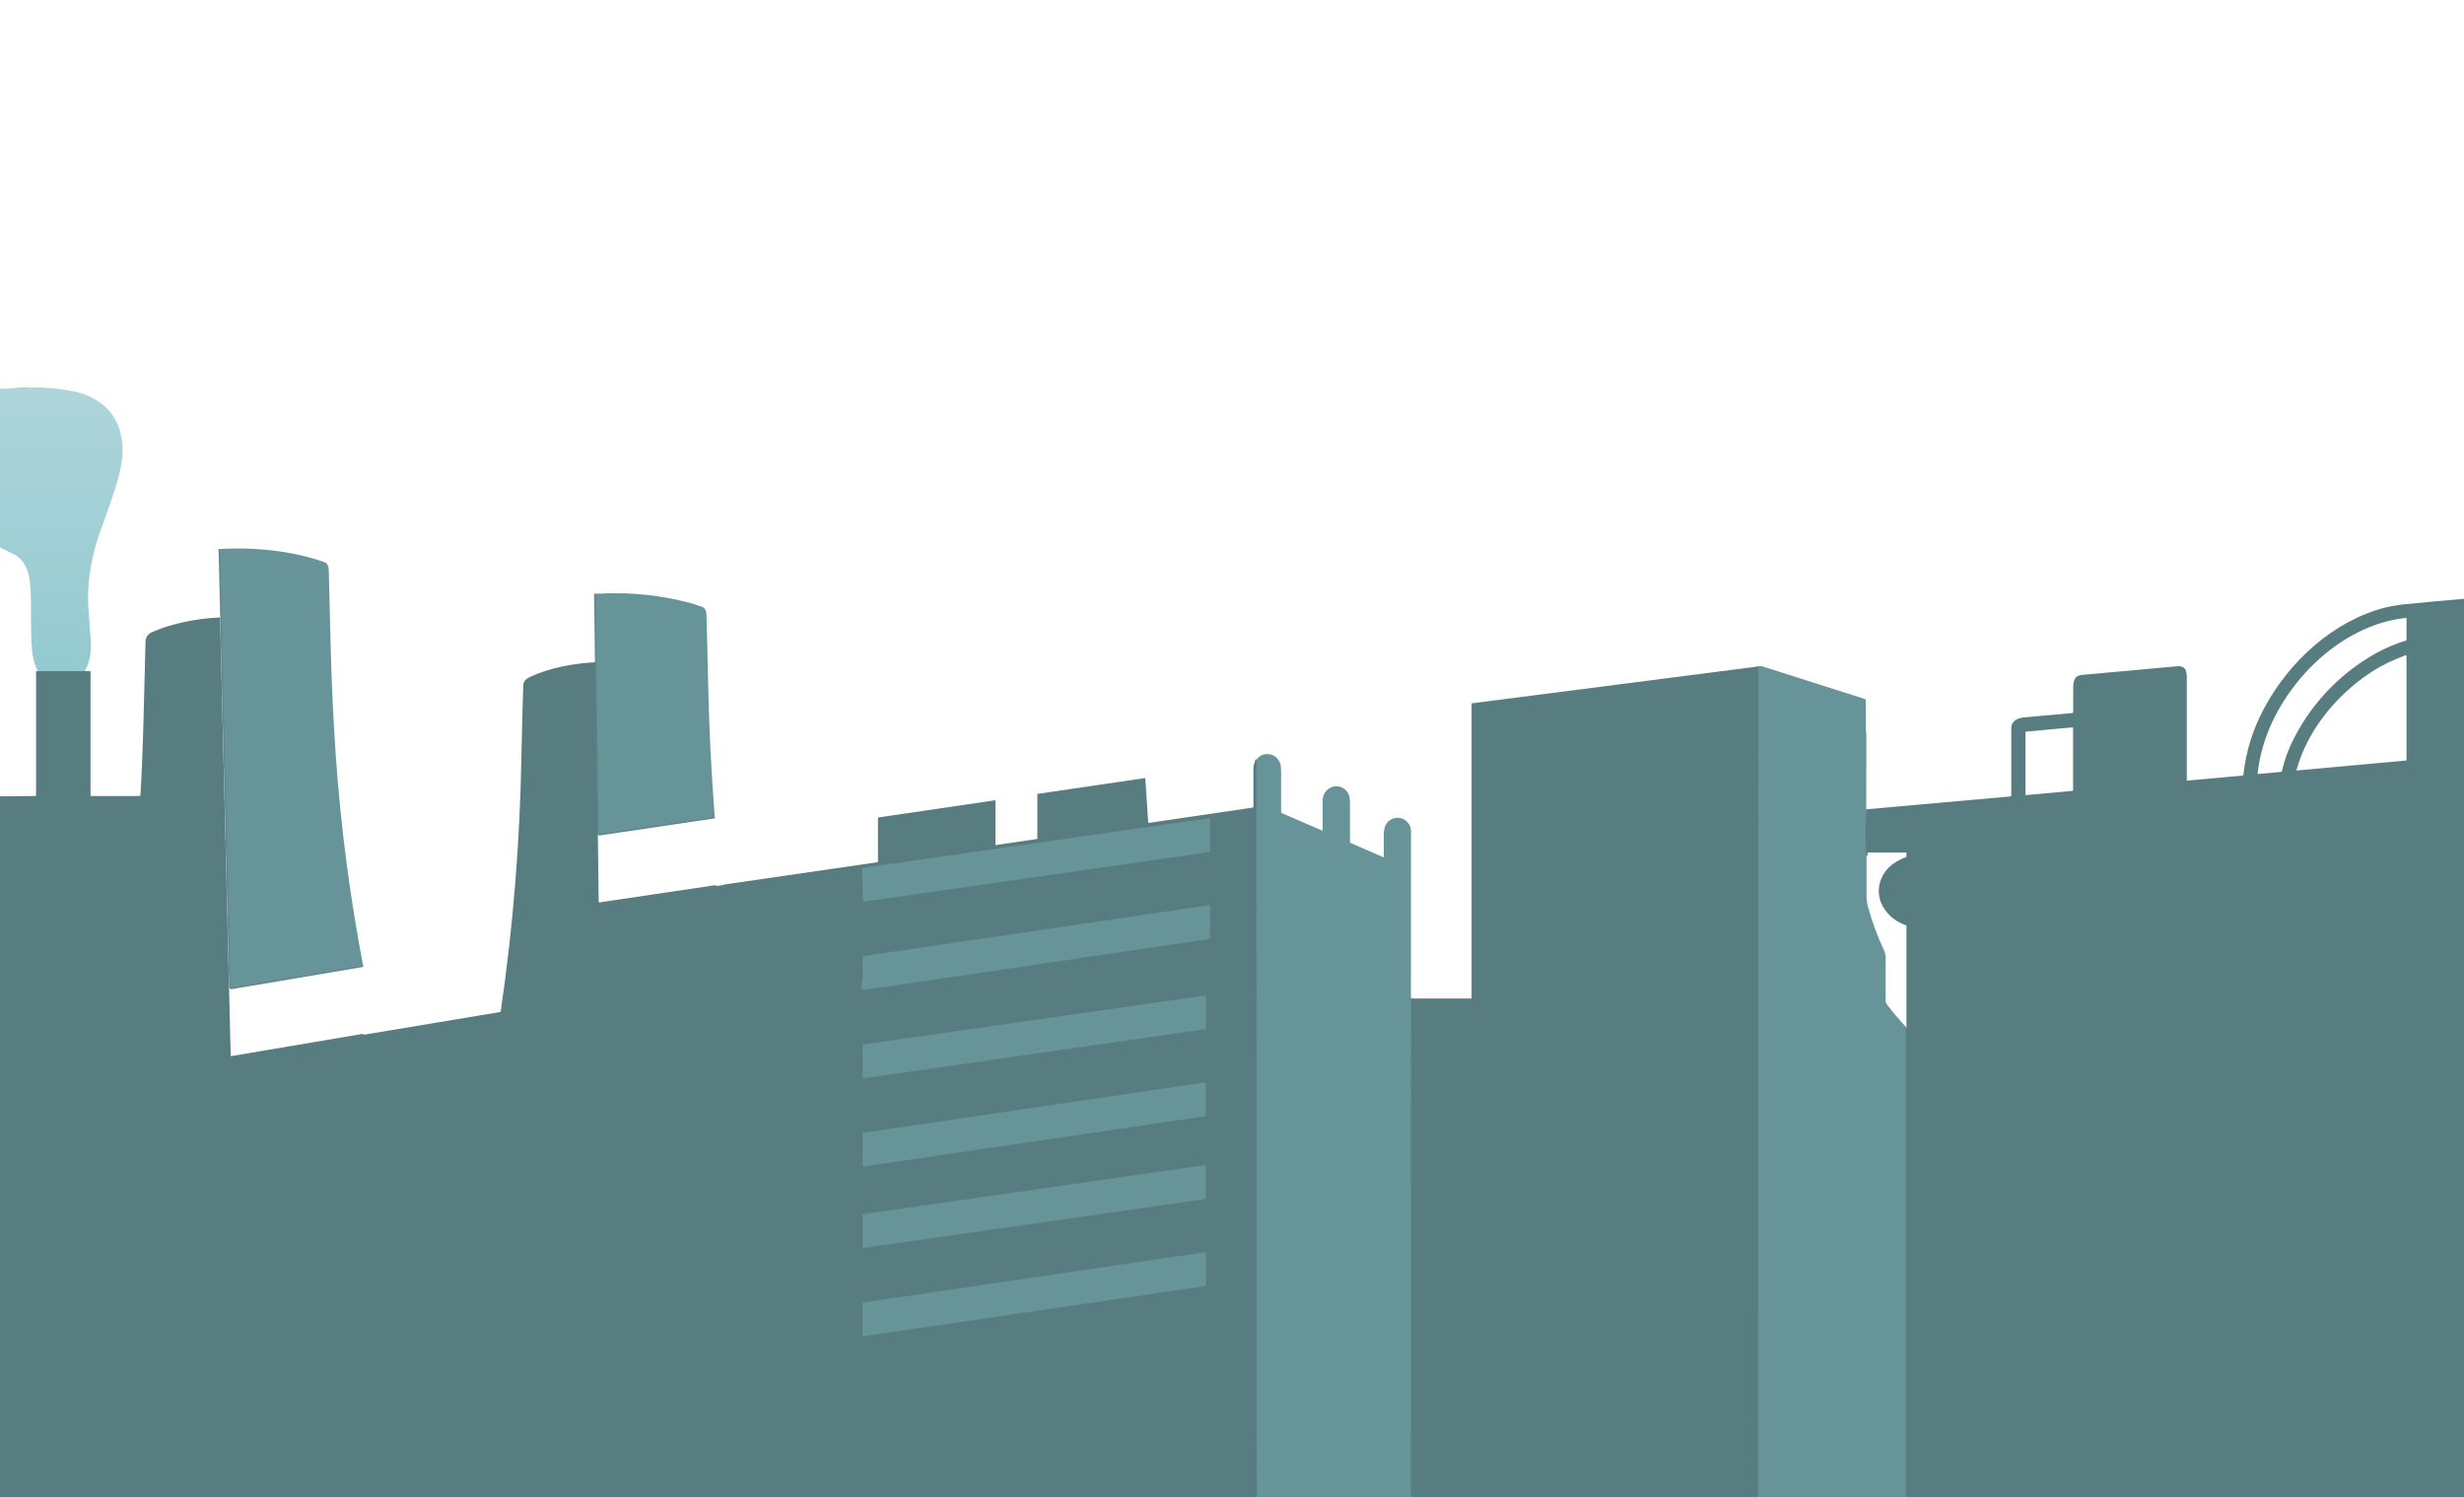
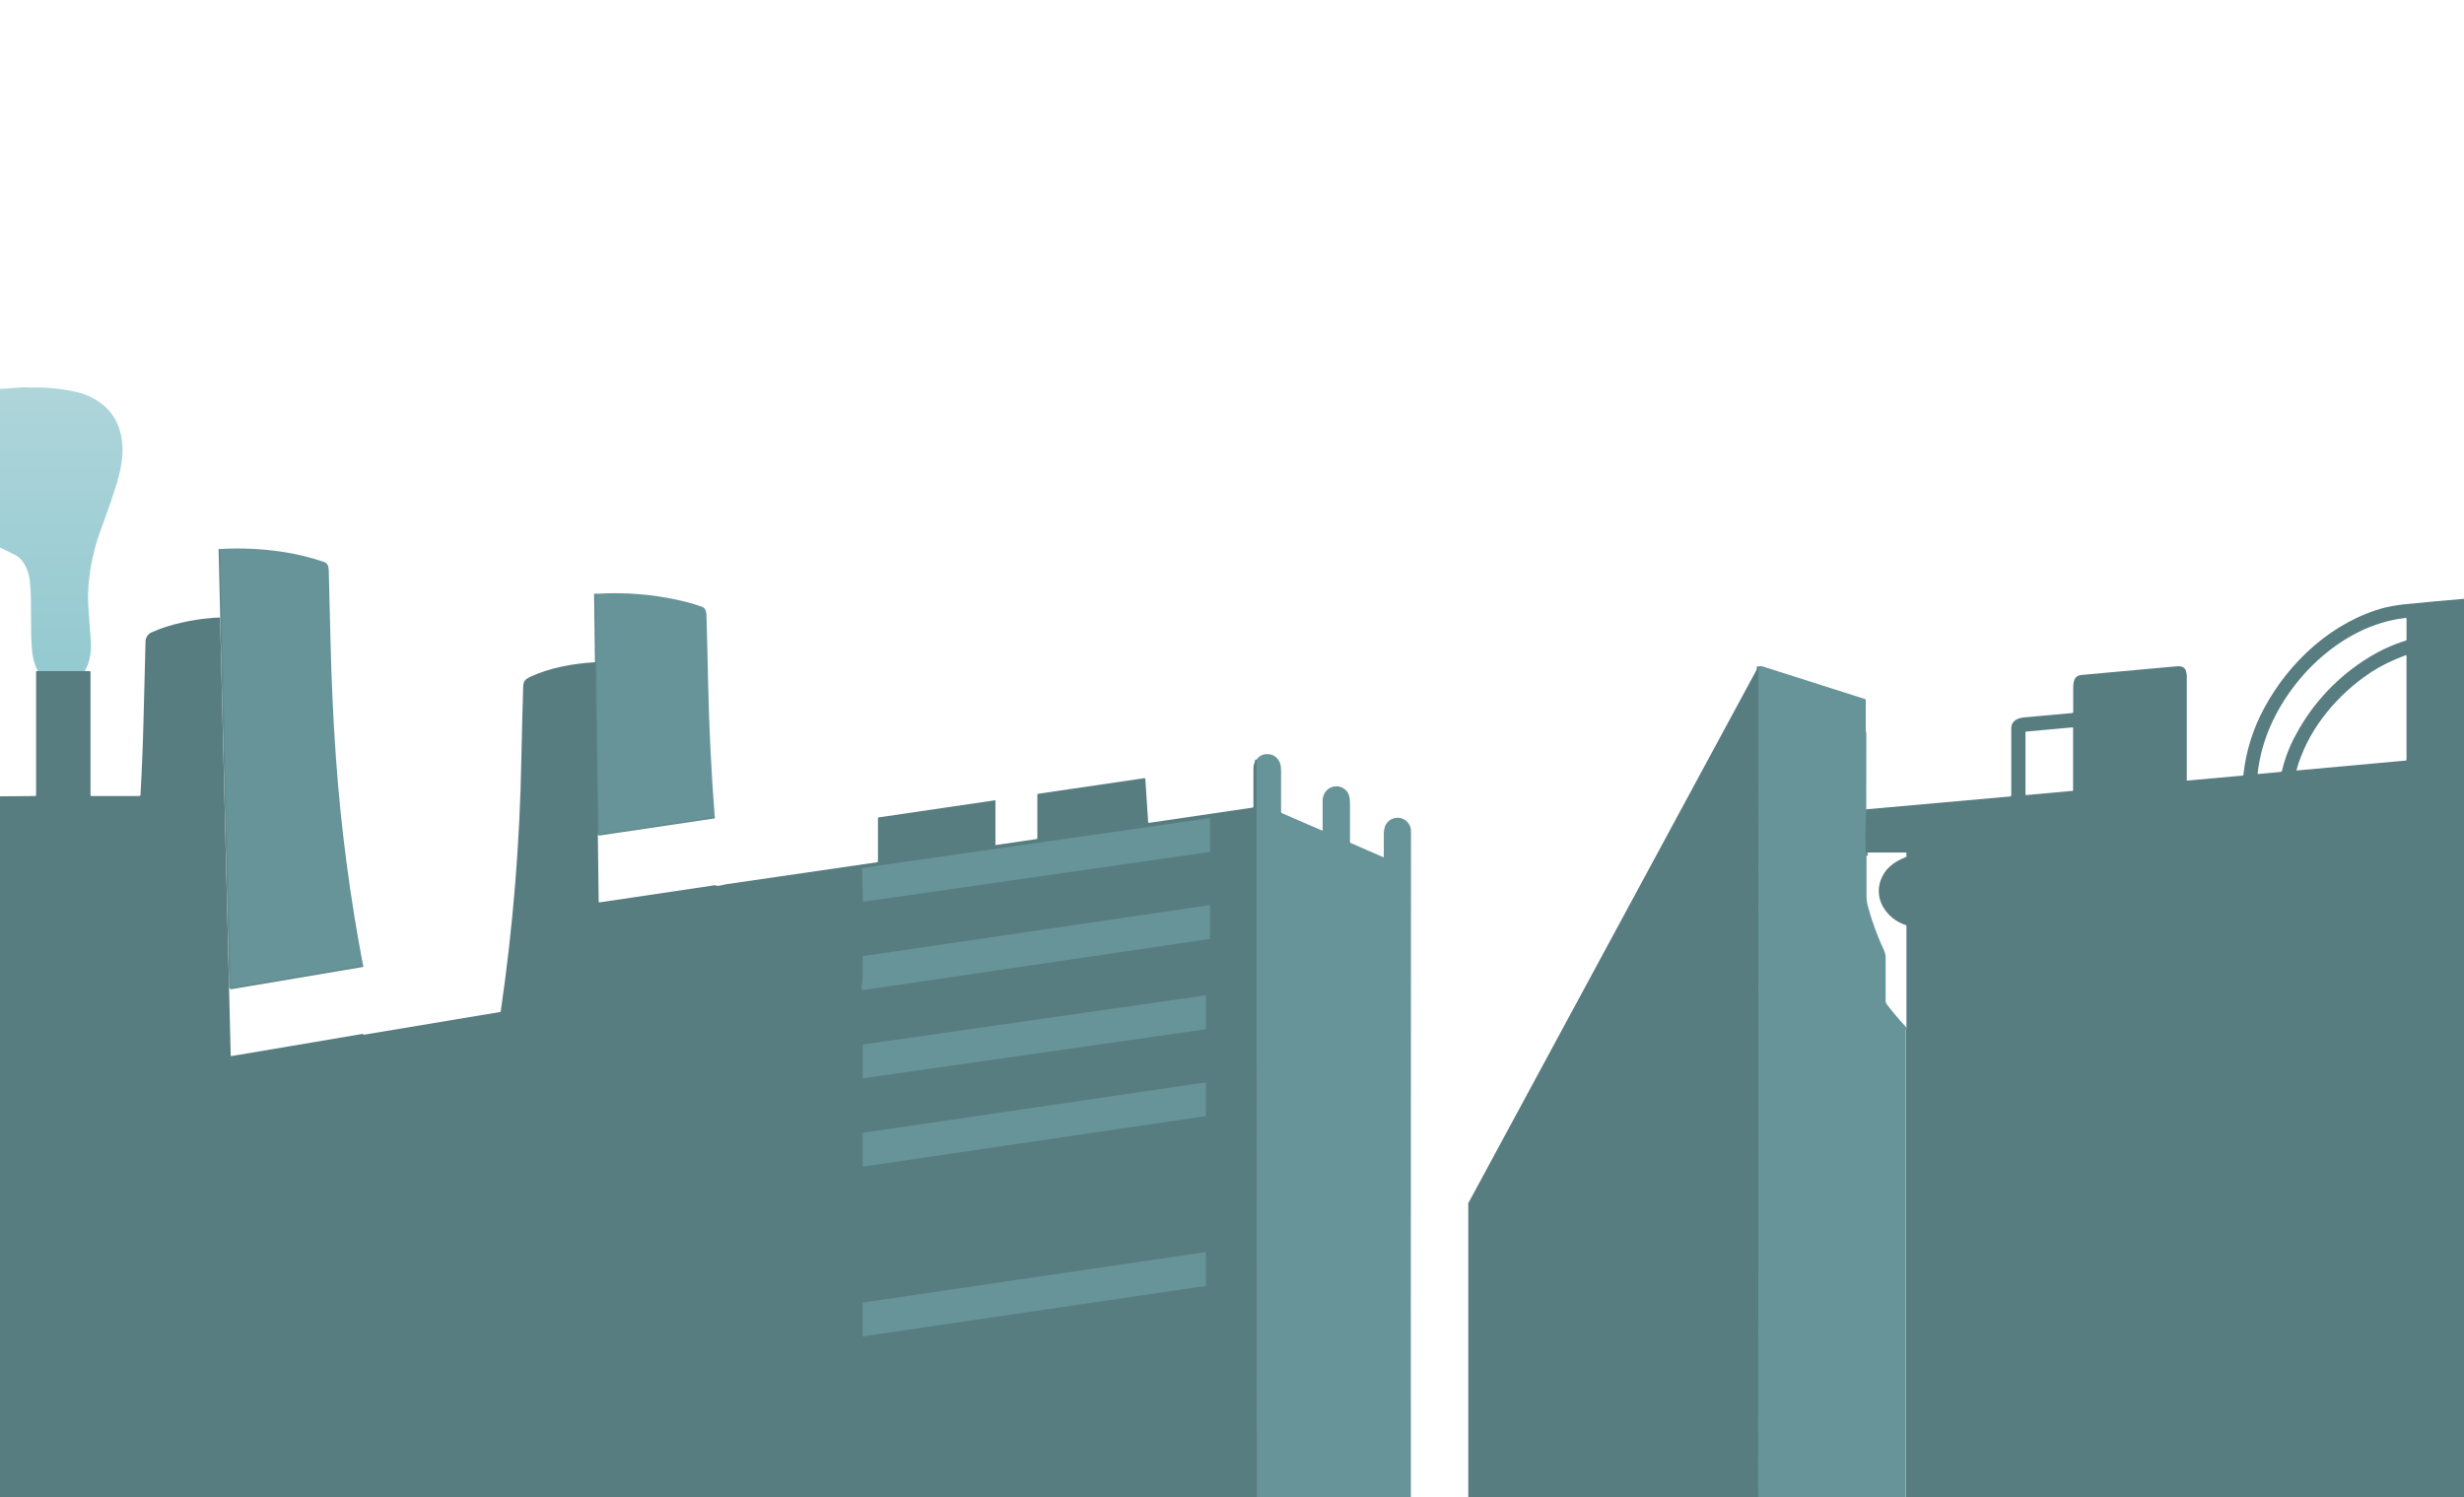
<svg xmlns="http://www.w3.org/2000/svg" fill="none" height="875" viewBox="0 0 1440 875" width="1440">
  <linearGradient id="a" gradientUnits="userSpaceOnUse" x1="35.164" x2="35.164" y1="226.345" y2="402.448">
    <stop offset="0" stop-color="#aed5da" />
    <stop offset="1" stop-color="#92c9d0" />
  </linearGradient>
  <clipPath id="b">
    <path d="m0 0h1440v875h-1440z" />
  </clipPath>
  <g clip-path="url(#b)">
    <path d="m17.511 226.526c8.936-.307 17.874.523 26.6 2.468 6.975 1.461 13.396 4.854 18.524 9.791 4.53 4.725 7.454 10.753 8.359 17.229 1.889 10.223-.702 19.83-3.611 29.304-3.093 10.007-6.972 19.831-10.366 29.771-2.159 6.829-3.72 13.833-4.665 20.931-1.029 7.524-1.175 15.142-.435 22.7.385 5.004.652 10.007 1.103 15.011.769 8.622-1.12 17.062-7.189 23.717-5.718 6.254-12.188 6.671-18.625 1.084-5.701-5.004-7.925-11.559-8.543-19.114-.953-11.675-.184-23.433-.819-35.108-.301-5.488-1.003-11.125-4.464-15.912-1.178-1.74-2.776-3.157-4.648-4.119-2.525-1.218-5.016-2.552-7.557-3.72-.773-.261-1.436-.772-1.884-1.452-.448-.679-.656-1.489-.591-2.3 0-28.91 0-57.858 0-86.845 0-1.668.418-2.752 2.441-2.786 5.801.017 11.469-1.301 16.368-.65z" fill="url(#a)" />
    <g stroke="#60898d" stroke-width="1.81">
      <path d="m212.173 564.228-76.913 13.009c-.053.007-.107.003-.158-.012s-.099-.04-.14-.075-.074-.077-.097-.125c-.023-.049-.036-.101-.038-.154l-6.2-255.999" />
      <path d="m348.101 347.04 1.783 139.917c-.001.066.012.133.04.194.028.06.069.114.12.157.051.044.111.075.175.092.065.017.132.019.198.007l67.28-10.007" />
      <path d="m734.383 443.981.25 471.219" />
-       <path d="m1113.75 875.2c0-90.242 0-180.484 0-270.726-.07-1.347.06-2.697.4-4.003" />
      <path d="m1090.82 500.166c-.29-1.137-.47-2.299-.54-3.469-.21-7.672-.08-15.267.39-22.783" />
      <path d="m1027.45 875.2.19-485.696" />
-       <path d="m822.578 875.2c1.054-1.664 1.715-3.546 1.933-5.504 0-.217 0-2.185 0-5.888 0-93.4 0-186.799 0-280.199" />
    </g>
    <path d="m212.173 564.228-76.913 13.009c-.053.007-.107.003-.158-.012s-.099-.04-.14-.075-.074-.077-.097-.125c-.023-.049-.036-.101-.038-.154l-6.2-255.999c11.983-.714 24.007-.189 35.882 1.567 8.504 1.231 16.873 3.258 24.998 6.055 2.884.984 2.6 4.403 2.684 6.905.166 4.447.477 16.973.933 37.576.544 24.195 1.611 47.484 3.2 69.867 2.889 40.739 8.182 81.272 15.849 121.386z" fill="#679498" />
    <path d="m128.627 360.872 6.2 255.999c.002.053.015.106.038.154.024.048.057.091.098.125.04.035.088.06.139.075.052.015.105.02.158.013l76.914-13.01c0 .4.2.567.599.501l79.447-13.243c.105-.014.204-.062.279-.138.075-.075.124-.173.137-.279 7.204-49.298 11.235-99.008 12.067-148.823.344-15.844.7-29.576 1.066-41.196.1-2.919 1.3-4.153 4-5.42 11.666-5.471 25.482-7.873 38.332-8.59l1.783 139.917c-.001.066.012.133.04.194.028.06.068.114.12.158.051.043.111.074.175.091.065.017.132.019.198.007l67.28-10.007c1.108.376 2.3.423 3.434.133l3.099-.7 88.33-12.859c.145-.02.279-.092.377-.202s.153-.252.156-.399v-25.235c-.001-.091.03-.179.088-.25.058-.07.139-.117.229-.133l68.08-10.007c.033-.003.066.002.097.012.031.011.06.027.085.049.024.022.045.048.059.078.015.029.023.061.025.094v25.618c0 .042.008.084.026.122.017.038.042.072.074.099s.07.047.11.058.083.012.124.005l23.815-3.502c.093-.013.178-.058.24-.129.061-.071.094-.161.094-.255v-25.735c.003-.073.031-.143.079-.198.049-.055.115-.091.187-.102l62.197-9.14c.077-.012.156-.007.231.013.076.02.146.055.207.104.061.048.111.109.148.178.036.068.058.144.064.222l1.667 25.285c.004.046.017.09.039.131s.051.078.087.107c.035.029.076.052.121.065.044.013.09.018.136.013l60.631-8.923c.135-.02.259-.088.348-.192.088-.105.137-.238.135-.375 0-7.783 0-15.299 0-22.549.032-1.773.614-3.493 1.667-4.92l.25 471.219h-734.433v-449.771l20.599-.183c.127-.004.247-.057.337-.146.09-.09.142-.211.146-.338v-72.151c-.002-.047.005-.095.022-.139.017-.045.042-.085.075-.12.033-.034.072-.061.116-.08.044-.018.09-.028.138-.028h31.099c.05 0 .099.01.144.029.046.02.087.048.121.084.034.036.061.079.078.125.017.047.025.096.023.146v72.234c.012.106.063.204.143.275.08.071.183.11.29.109h28.032c.188-.004.367-.078.503-.208.136-.129.218-.305.231-.493.867-15.566 1.478-31.011 1.833-46.333.4-17.334.767-31.628 1.1-42.88-.06-1.219.254-2.427.9-3.462s1.595-1.846 2.716-2.326c3.25-1.449 6.59-2.686 9.999-3.702 9.755-2.871 19.824-4.54 29.982-4.97z" fill="#587d81" />
    <path d="m417.697 477.4-67.28 10.007c-.066.012-.133.01-.198-.007-.064-.017-.124-.048-.175-.091-.051-.044-.092-.098-.12-.158-.028-.061-.041-.128-.04-.194l-1.783-139.883c16.327-1.078 32.725.18 48.697 3.736 4.61.987 9.148 2.285 13.583 3.886 2.8 1.034 2.433 4.553 2.55 7.522.178 4.803.483 17.301.917 37.493.566 25.919 1.849 51.815 3.849 77.689z" fill="#679498" />
    <path d="m1440 350v527h-326.24c0-90.847 0-181.694 0-272.541-.07-1.356.06-2.715.4-4.03v-59.153c0-.134-.04-.264-.12-.372-.08-.109-.19-.19-.32-.232-5.63-1.816-10.39-5.673-13.32-10.813-2.4-4.216-3.04-9.203-1.78-13.886 2.27-7.757 7.66-12.156 15.2-15.027.1-.034.18-.096.23-.177.06-.081.09-.178.09-.277v-1.897c0-.08-.03-.157-.09-.214-.05-.056-.13-.088-.21-.088h-22.9c-.03.002-.07.013-.1.03-.03.018-.05.042-.07.071-.1.155-.16.331-.18.514-.03.182-.01.368.05.543-.29-1.144-.47-2.314-.54-3.492-.21-7.724-.08-15.369.39-22.936l84.24-7.505c.18-.012.35-.094.48-.227.13-.134.2-.31.21-.495 0-15.581 0-28.616 0-39.105 0-4.416 3.73-6.044 7.46-6.38l28.2-2.569c.14-.012.27-.076.37-.178s.15-.236.16-.376c0-4.382 0-8.832 0-13.332 0-3.929.15-8.025 5.15-8.395l55.45-5.037c2.45-.218 4.1.453 5.04 1.981.65 1.788.9 3.696.74 5.591v59.002c0 .033.01.065.02.095.02.03.04.056.06.078.03.022.06.039.09.049.03.011.06.015.1.013l32.35-2.938c.12-.008.23-.059.32-.142.08-.083.13-.194.14-.312 1.48-13.648 5.61-26.877 12.15-38.953 14.65-27.318 40.32-50.892 70.56-58.767 4.6-1.071 9.27-1.795 13.98-2.166 10.7-1.085 21.44-2.071 32.24-2.955zm-120.63 102.17c0 .053.02.104.06.142.03.038.09.059.14.059l13.26-1.209c.18-.014.36-.088.51-.212.14-.125.24-.291.28-.476 1.72-7.297 4.42-14.329 8.03-20.904 9.94-18.651 24.7-34.303 42.74-45.334 6.77-4.192 14.06-7.504 21.67-9.856.11-.033.2-.098.26-.185.06-.088.1-.194.09-.302v-12.341c0-.054-.01-.107-.03-.156s-.05-.093-.09-.13c-.04-.036-.09-.064-.14-.081s-.1-.024-.16-.019c-38.29 3.962-72.24 38.416-83.04 73.726-1.74 5.633-2.94 11.418-3.58 17.278zm23.02-1.864 63.6-5.793c.11-.012.21-.063.29-.143.07-.08.11-.184.12-.293v-60.731c0-.066-.02-.13-.05-.188s-.08-.107-.13-.143c-.06-.037-.12-.059-.18-.066-.07-.006-.14.003-.2.028l-5.78 2.317c-6.63 2.781-12.91 6.338-18.71 10.594-18.13 13.231-33.2 32.339-39.22 54.116 0 .037 0 .075.01.112.01.036.02.07.05.099.02.029.05.053.09.068.03.016.07.024.11.023zm-131.17 11.921c.09-.012.17-.056.23-.124s.09-.155.09-.245v-36.351c0-.052-.01-.103-.03-.15s-.05-.089-.09-.124-.08-.062-.13-.078-.1-.022-.16-.018l-27.06 2.452c-.09.015-.18.062-.24.133-.06.07-.1.159-.1.253v36.351c0 .052.02.103.04.151.02.047.05.089.09.124.04.034.09.06.14.077.05.016.1.022.15.017z" fill="#587d81" />
    <path d="m1090.67 473.914c-.47 7.505-.6 15.1-.39 22.783.07 1.17.25 2.332.54 3.469v23.867c.04 2.044.35 4.073.91 6.038 2.36 8.717 5.48 17.211 9.32 25.384.77 1.691 1.1 3.551.95 5.404v24.217c0 .649.21 1.28.6 1.802 3.43 4.503 7.27 9.034 11.5 13.593-.34 1.306-.47 2.656-.4 4.003v270.726h-86.25l.19-485.696c.6-.194 1.25-.251 1.88-.167l60.43 19.23c.12.037.23.112.3.214.08.102.12.226.12.353v17.613c.04.479.12.953.25 1.418.06.262.1.53.1.8z" fill="#679498" />
-     <path d="m1027.64 389.504-.19 485.696h-204.872c1.054-1.664 1.715-3.547 1.933-5.504 0-.217 0-2.185 0-5.888 0-93.4 0-186.8 0-280.199h35.282c.055 0 .108-.021.148-.058s.065-.088.069-.143v-171.989c-.001-.093.032-.184.094-.255.061-.07.146-.116.239-.128z" fill="#587d81" />
+     <path d="m1027.64 389.504-.19 485.696h-204.872h35.282c.055 0 .108-.021.148-.058s.065-.088.069-.143v-171.989c-.001-.093.032-.184.094-.255.061-.07.146-.116.239-.128z" fill="#587d81" />
    <g fill="#679498">
      <path d="m824.562 623.559c-.067 93.399-.067 186.799 0 280.199v5.888c-.218 1.957-.879 3.84-1.933 5.504h-87.996l-.25-471.219c.676-1 1.592-1.815 2.663-2.371 1.071-.557 2.263-.837 3.47-.815 1.205-.041 2.403.208 3.493.724s2.041 1.286 2.773 2.245c2.133 2.769 1.9 5.404 1.9 9.607v21.081c-.003.187.05.371.15.528.101.157.246.281.417.356l23.332 10.108c.043.016.089.021.135.016.046-.006.089-.023.127-.049s.068-.061.09-.102c.021-.041.032-.086.031-.132 0-5.148 0-10.78 0-16.896-.049-1.334.214-2.662.766-3.878.553-1.216 1.38-2.286 2.418-3.127 1.384-1.084 3.091-1.674 4.849-1.674s3.466.59 4.85 1.674c2.567 2.019 3.117 4.754 3.117 8.34v22.566c0 .113.033.224.095.319.062.094.151.169.255.214l19.065 8.34c.036.017.076.024.116.022.04-.003.078-.016.112-.037.033-.022.06-.052.079-.087.018-.036.028-.075.027-.115 0-1.268 0-5.232 0-11.892-.111-1.923.103-3.852.633-5.704.633-1.792 1.893-3.295 3.547-4.23s3.59-1.239 5.451-.857 3.52 1.425 4.672 2.937c1.152 1.511 1.719 3.389 1.596 5.286 0 45.71-.017 91.454-.05 137.231z" />
      <path d="m504.293 526.418-.5-18.68c-.005-.123.038-.243.118-.336.081-.093.193-.152.316-.164l202.407-29.021c.071-.013.145-.009.215.011.07.019.134.055.189.103.054.048.097.107.125.174s.041.14.038.212v18.747c0 .12-.044.236-.124.325-.08.09-.19.146-.31.159l-201.907 29.037c-.077.011-.156.004-.229-.02-.074-.025-.141-.066-.196-.121s-.097-.123-.121-.197c-.025-.073-.032-.152-.021-.229z" />
      <path d="m503.827 578.355c-.33-.546-.482-1.182-.434-1.818.397-1.602.643-3.239.734-4.887 0-3.569 0-7.672 0-12.275-.002-.146.05-.287.145-.398.095-.11.227-.182.371-.203l202.158-29.738c.042-.01.086-.01.129-.001.042.01.082.029.116.057.034.027.061.062.079.102.018.039.027.082.026.126v19.114c0 .089-.031.175-.09.243-.058.067-.139.111-.227.124l-202.541 29.887c-.105.011-.21-.017-.296-.078s-.147-.152-.17-.255z" />
      <path d="m504.144 629.892v-19.114c-.001-.079.028-.155.08-.213.053-.059.125-.096.203-.104l199.991-28.67c.045-.008.092-.005.136.008.045.012.086.035.121.065s.063.067.081.11c.019.042.029.087.028.134v19.13c-.002.075-.029.147-.078.205-.048.057-.115.097-.188.112l-199.991 28.654c-.047.01-.095.009-.142-.002-.046-.012-.09-.033-.126-.064-.037-.03-.067-.069-.087-.112-.02-.044-.029-.092-.028-.139z" />
      <path d="m504.11 681.512v-19.147c0-.074.027-.146.076-.202.049-.055.117-.09.191-.099l199.991-29.42c.043-.008.088-.005.13.006.042.012.082.033.115.062.033.028.06.064.078.104s.027.084.027.128v19.13c0 .074-.027.146-.076.201-.049.056-.117.091-.191.099l-199.991 29.438c-.043.004-.086 0-.127-.013-.041-.012-.08-.034-.112-.062-.033-.028-.06-.062-.079-.101s-.03-.081-.032-.124z" />
-       <path d="m504.11 728.929v-18.83c-.005-.113.034-.222.109-.306.074-.084.179-.136.291-.145l199.69-28.637c.067-.009.135-.004.2.015.064.019.124.052.174.096.051.044.092.099.119.161.028.061.041.128.041.195v18.814c-.002.112-.043.22-.116.305s-.174.142-.284.162l-199.691 28.637c-.067.009-.134.005-.199-.015-.065-.019-.124-.052-.175-.096s-.091-.099-.119-.161c-.027-.061-.041-.128-.04-.195z" />
      <path d="m504.094 780.682v-19.08c-.001-.083.03-.163.085-.225.056-.061.132-.1.215-.109l199.99-29.42c.048-.008.097-.004.143.009.047.013.09.037.126.069.037.031.066.071.086.115.019.044.029.092.029.14v19.08c0 .083-.03.164-.086.225-.055.062-.132.101-.214.109l-199.991 29.421c-.047.004-.095-.001-.14-.015-.046-.015-.087-.038-.123-.069-.036-.032-.065-.07-.086-.113-.02-.043-.032-.089-.034-.137z" />
    </g>
  </g>
</svg>